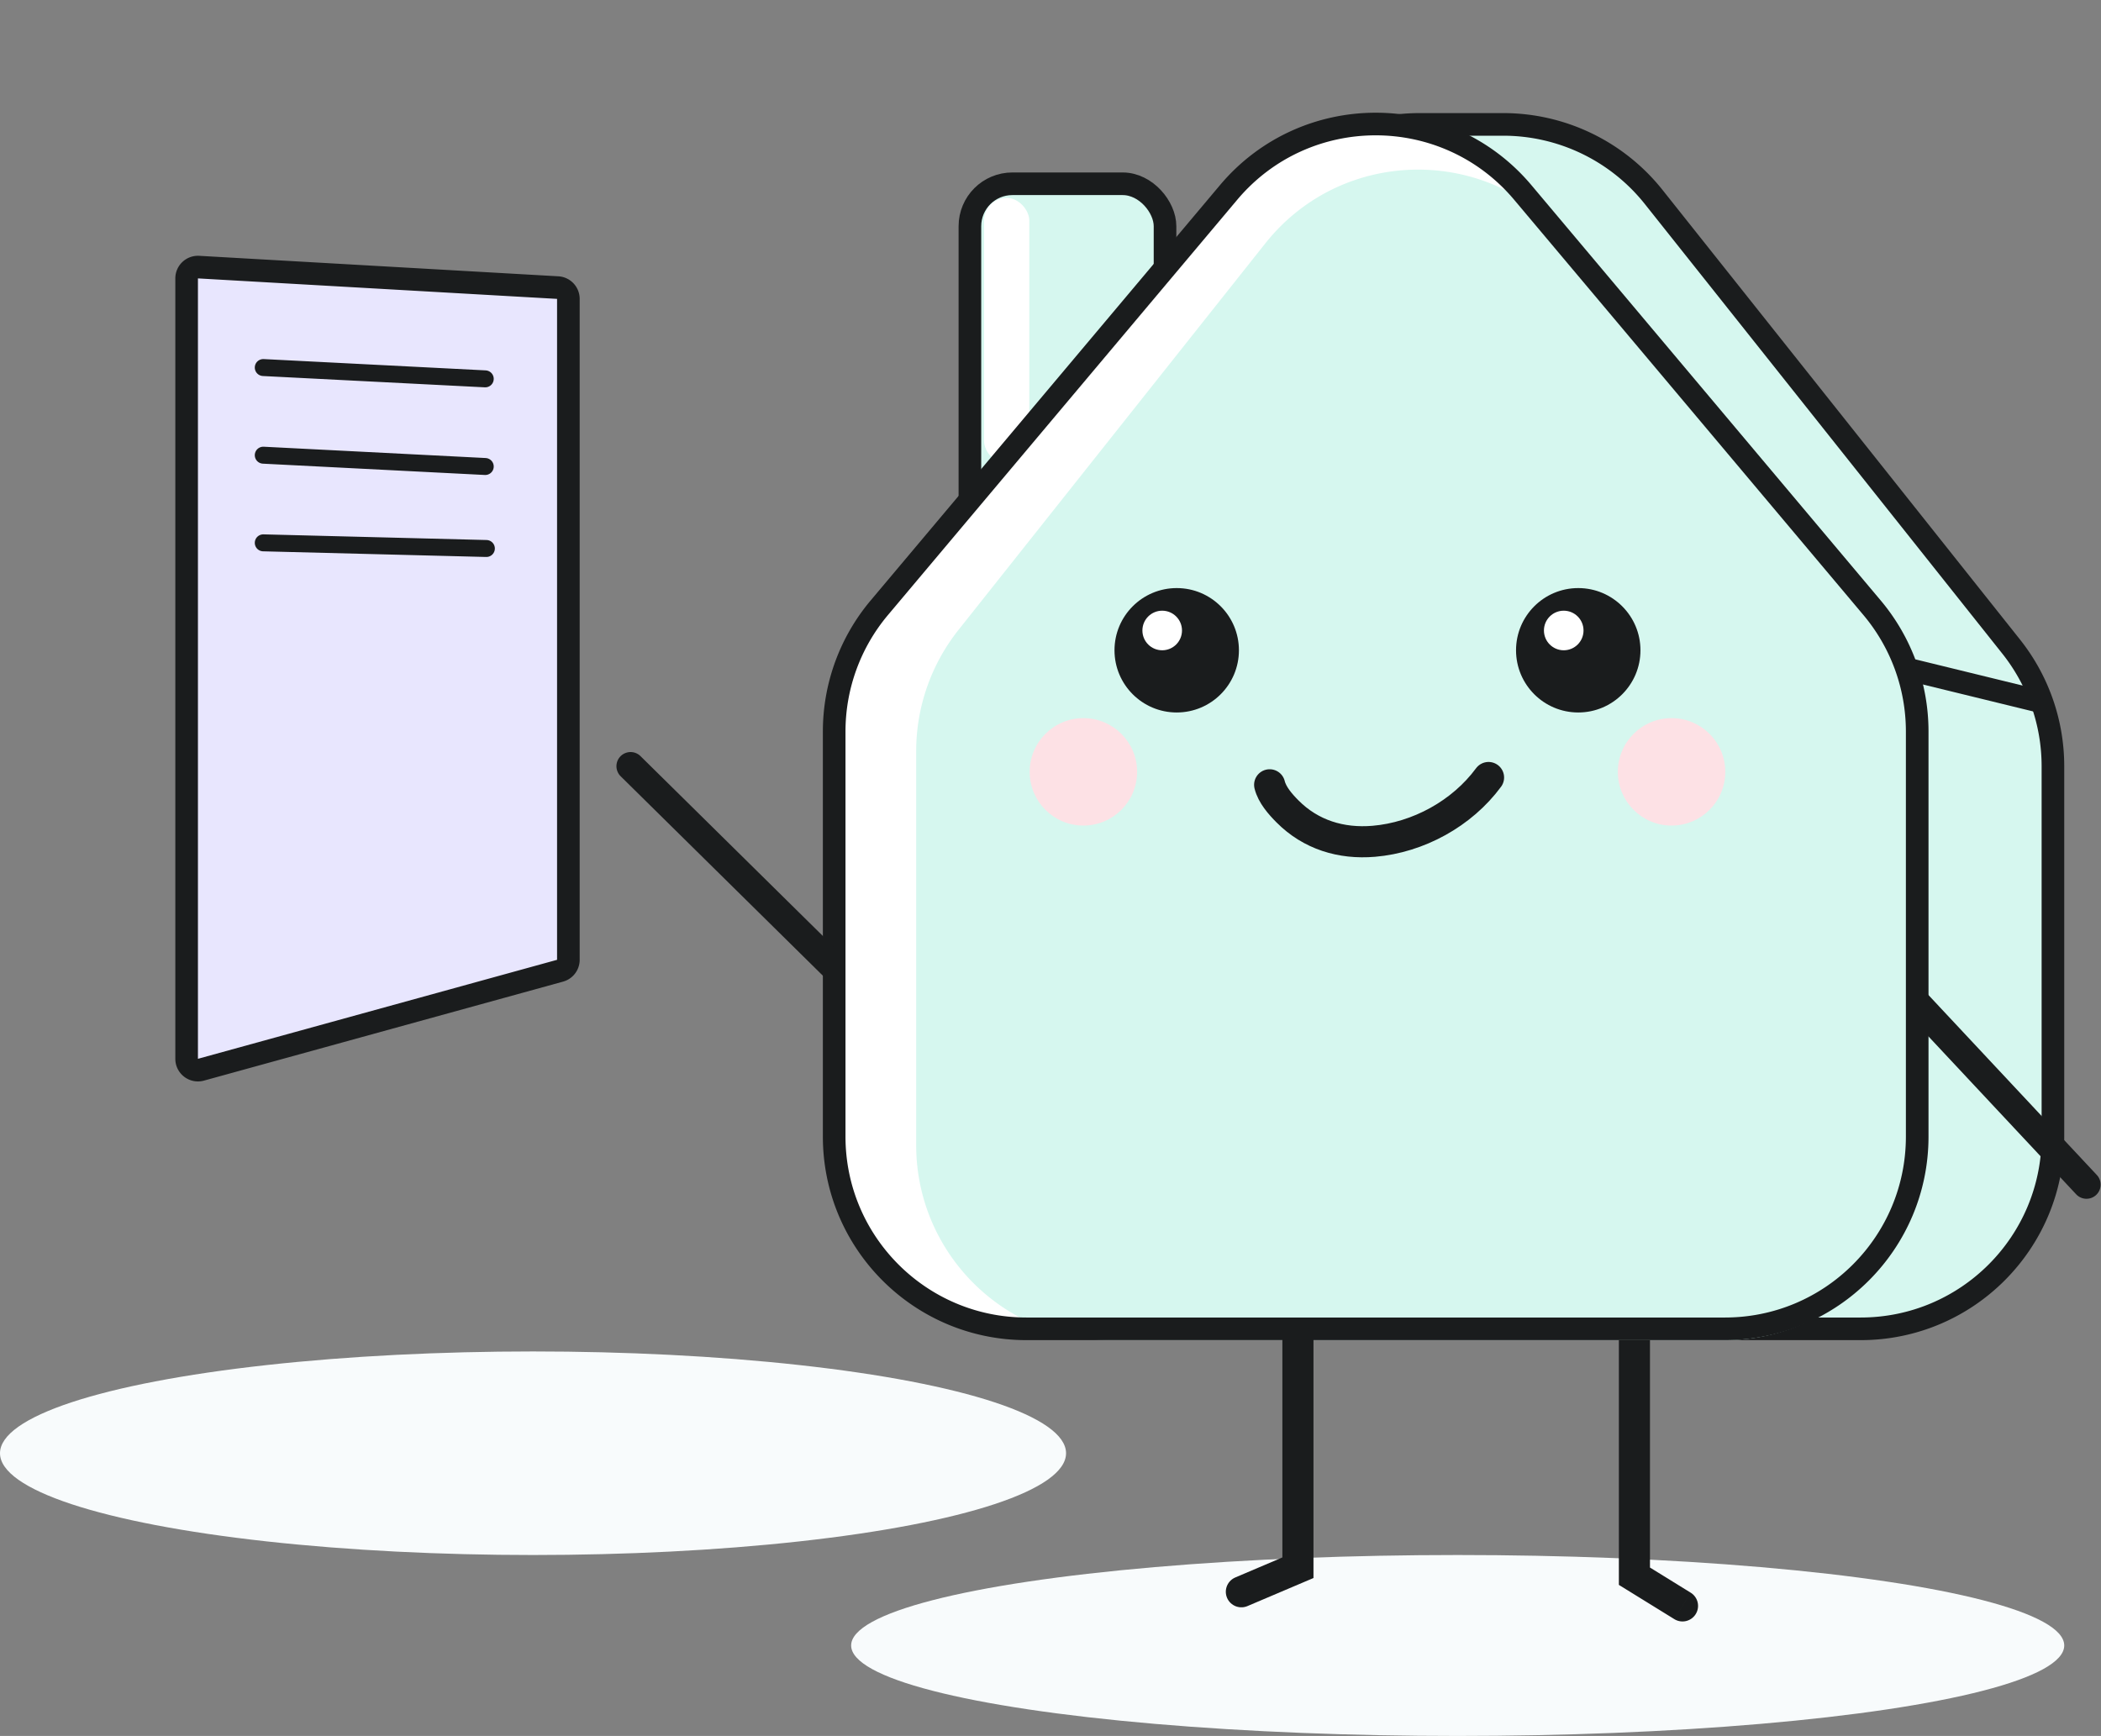
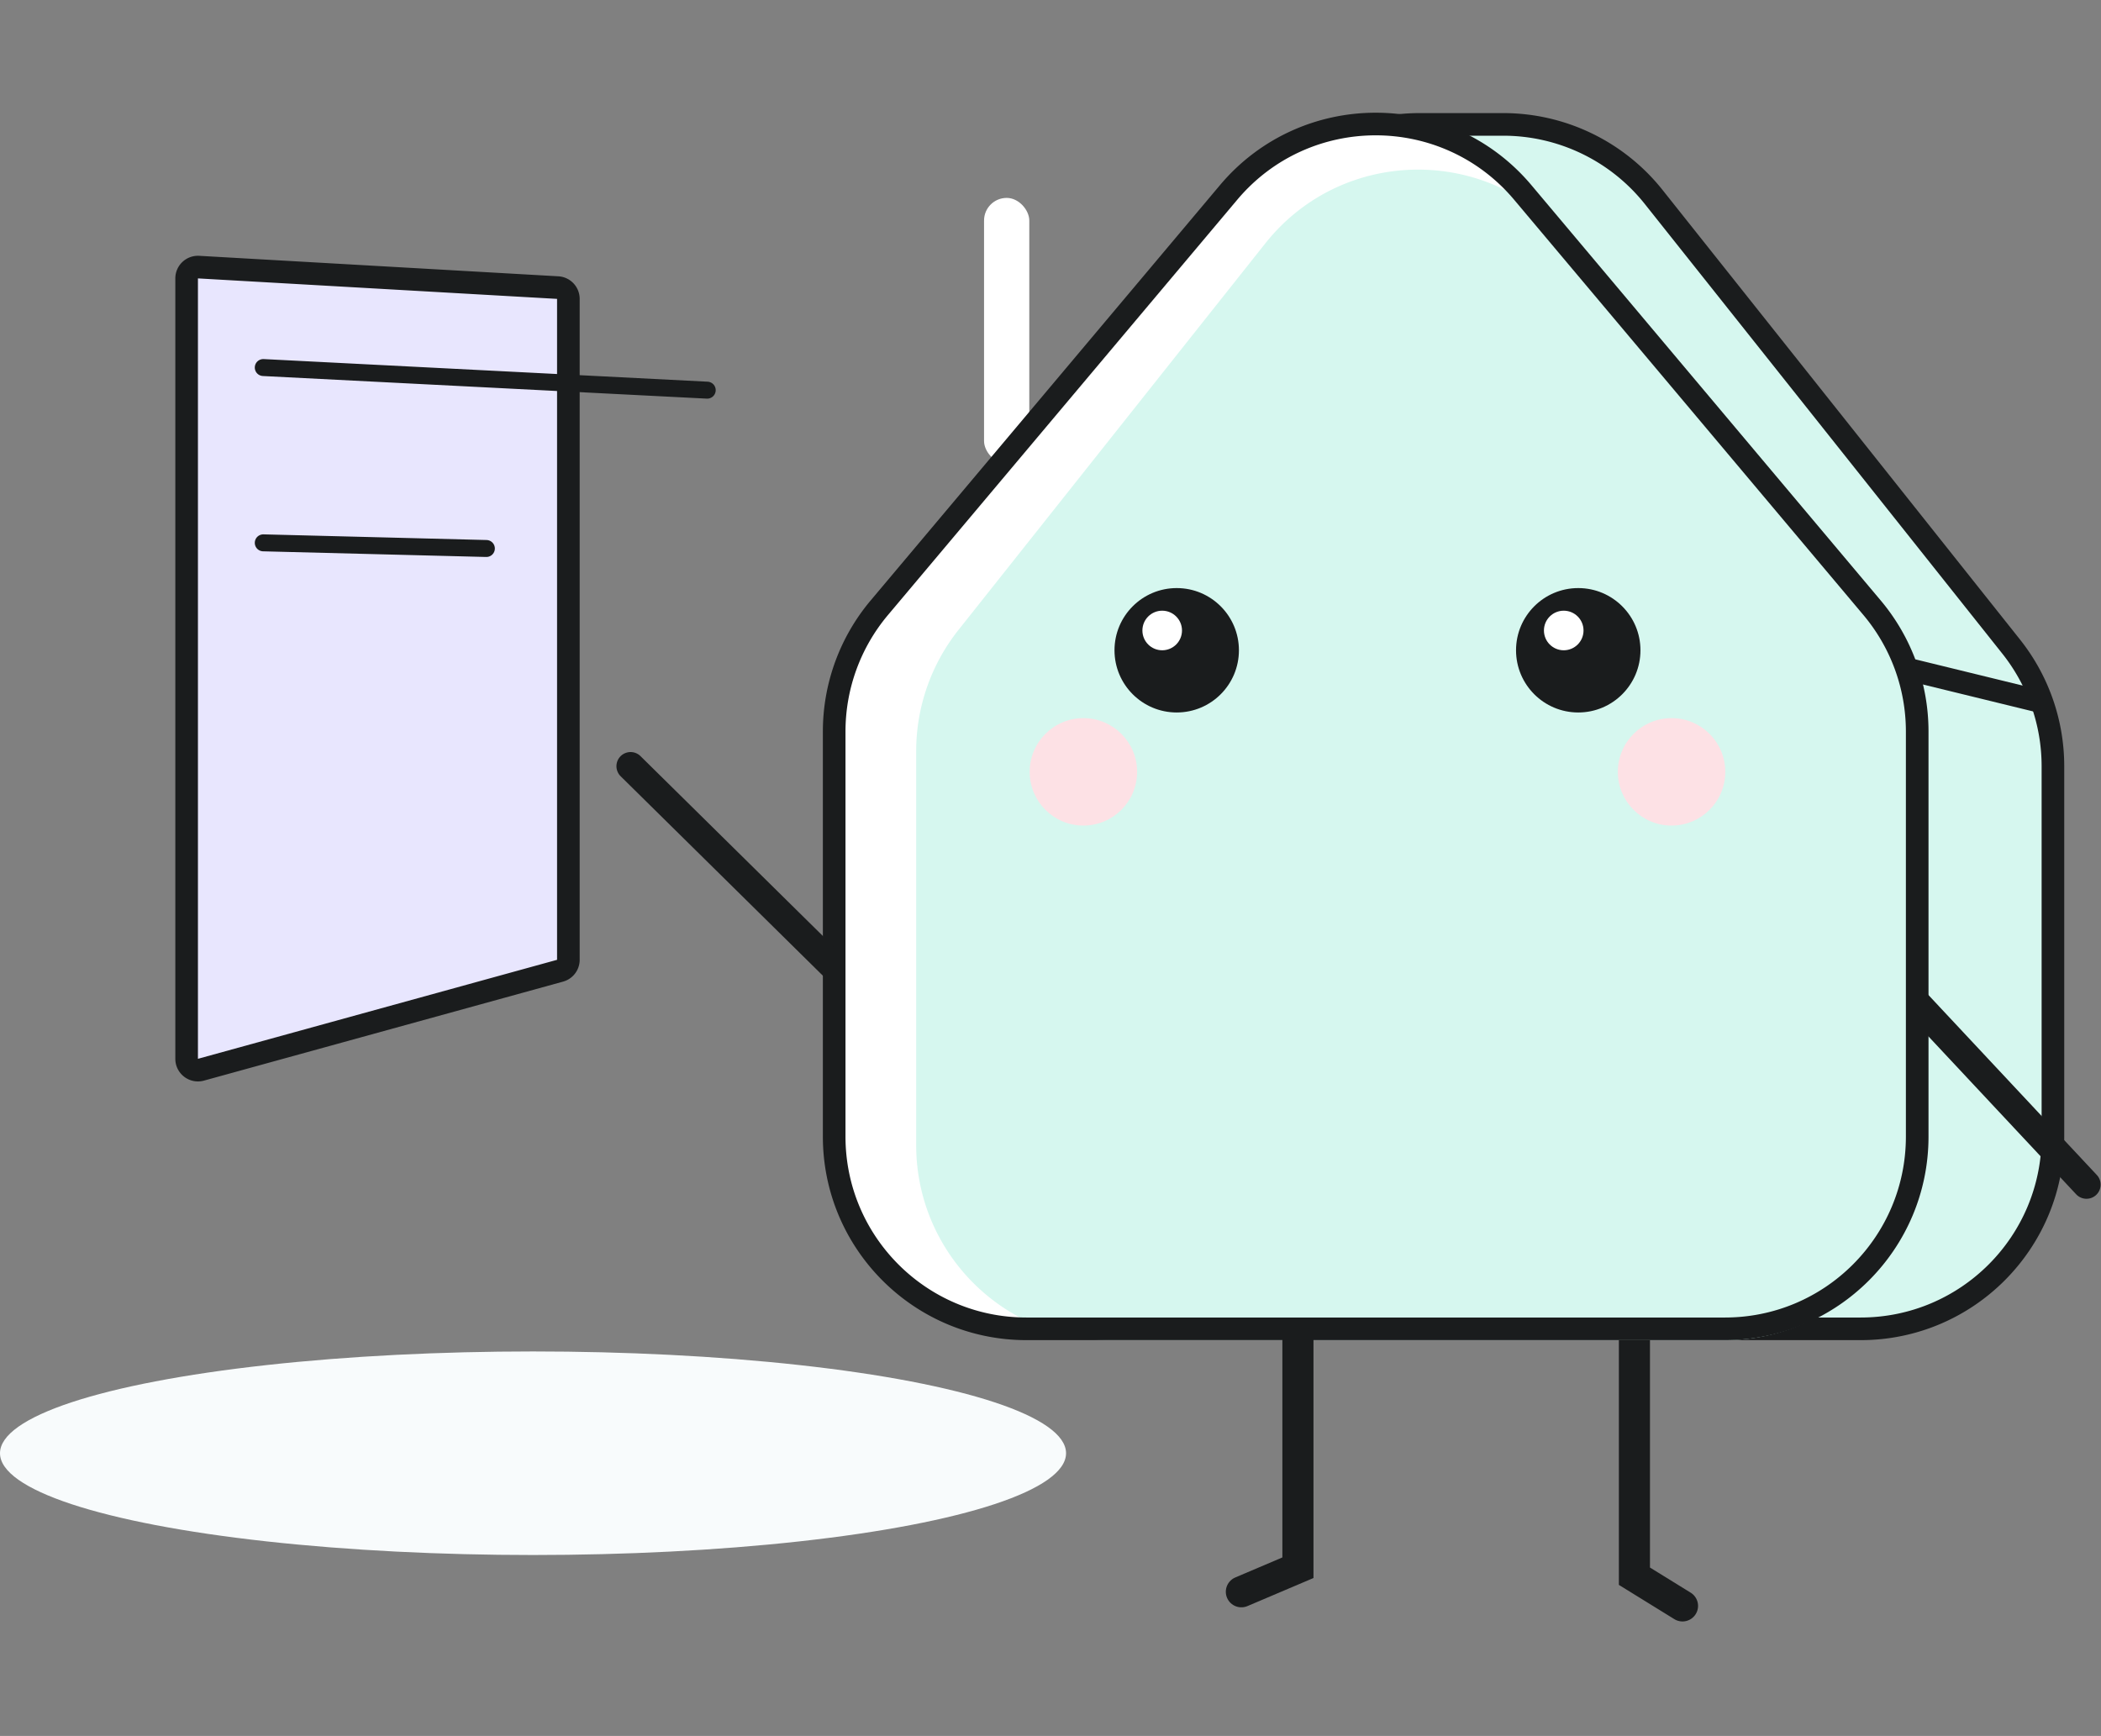
<svg xmlns="http://www.w3.org/2000/svg" width="743" height="614" fill="none">
  <rect width="100%" height="100%" fill="#808080" stroke="none" />
-   <rect x="343" y="65" width="69" height="144" rx="15" fill="#D6F7EF" stroke="#1A1C1D" stroke-width="8" />
  <path d="m399.93 244.061 36.073-148.148C443.421 65.444 470.714 44 502.072 44h29.517a68 68 0 0 1 53.229 25.683l126.411 159.01A68.002 68.002 0 0 1 726 271.009V402c0 37.555-30.445 68-68 68H466c-37.555 0-68-30.445-68-68V260.148c0-5.42.648-10.821 1.93-16.087Z" fill="#D6F7EF" stroke="#1A1C1D" stroke-width="8" />
  <path d="M431.171 71.446c28.786-34.57 81.872-34.57 110.658 0l117.5 141.107A72 72 0 0 1 676 258.626V397c0 39.765-32.236 72-72 72H369c-39.764 0-72-32.235-72-72V258.626a72 72 0 0 1 16.671-46.073l117.5-141.107Z" fill="#fff" />
  <path d="M447.453 86.099c27.625-34.807 80.469-34.807 108.094 0l108.5 136.71A68.998 68.998 0 0 1 679 265.703V405c0 38.108-30.892 69-69 69H393c-38.107 0-69-30.892-69-69V265.703a68.998 68.998 0 0 1 14.953-42.894l108.5-136.71Z" fill="#D6F7EF" />
  <rect x="348" y="70" width="16" height="94" rx="8" fill="#fff" />
  <path d="m538.544 68.103 123.5 146.859A68 68 0 0 1 678 258.728V402c0 37.555-30.445 68-68 68H363c-37.555 0-68-30.445-68-68V258.728a68.005 68.005 0 0 1 15.956-43.766l123.5-146.86c27.173-32.312 76.915-32.312 104.088 0Z" stroke="#1A1C1D" stroke-width="8" />
  <circle cx="416.133" cy="230" r="22" fill="#1A1C1D" />
  <circle cx="558.133" cy="230" r="22" fill="#1A1C1D" />
  <circle cx="591.133" cy="273" r="19" fill="#FDE1E5" />
  <circle cx="383.133" cy="273" r="19" fill="#FDE1E5" />
  <path d="M226.511 267.44a5 5 0 0 0-7.022 7.12l7.022-7.12Zm72 71.022-72-71.022-7.022 7.12 72 71.021 7.022-7.119ZM734.216 422.416a5 5 0 0 0 7.303-6.832l-7.303 6.832Zm-59.867-64 59.867 64 7.303-6.832-59.868-64-7.302 6.832Z" fill="#1A1C1D" />
-   <ellipse cx="515.5" cy="582" rx="214.5" ry="32" fill="#F8FBFC" />
  <ellipse cx="188.5" cy="514" rx="188.5" ry="36" fill="#F8FBFC" />
  <path d="M459 474v80.5l-20 8.5" stroke="#1A1C1D" stroke-width="11" stroke-linecap="round" />
  <path d="M592.11 572.679a5.498 5.498 0 0 0 7.569-1.789 5.498 5.498 0 0 0-1.789-7.569l-5.78 9.358ZM578 557.5h-5.5v3.067l2.61 1.612L578 557.5Zm-5.5-83.5v83.5h11V474h-11Zm2.61 88.179 17 10.5 5.78-9.358-17-10.5-5.78 9.358Z" fill="#1A1C1D" />
  <path d="m70.228 94.476 127 7.244a4 4 0 0 1 3.772 3.993v233.77a4 4 0 0 1-2.937 3.856l-127 35.013c-2.547.702-5.063-1.214-5.063-3.856V98.469a4 4 0 0 1 4.228-3.993Z" fill="#E8E6FE" stroke="#1A1C1D" stroke-width="8" />
-   <path d="m93.102 130 78.5 4M93.102 161l78.5 4M93.102 192 172 194" stroke="#1A1C1D" stroke-width="6" stroke-linecap="round" />
-   <path d="M449 277.58c.87 3.566 3.807 6.892 6.308 9.408 8.226 8.277 18.975 11.544 30.499 10.573 15.725-1.326 31.215-9.818 40.605-22.561" stroke="#1A1C1D" stroke-width="11" stroke-linecap="round" />
+   <path d="m93.102 130 78.5 4l78.5 4M93.102 192 172 194" stroke="#1A1C1D" stroke-width="6" stroke-linecap="round" />
  <circle cx="411" cy="223" r="7" fill="#fff" />
  <circle cx="553" cy="223" r="7" fill="#fff" />
  <path d="m676 237 45 11" stroke="#1A1C1D" stroke-width="8" stroke-linecap="round" />
</svg>